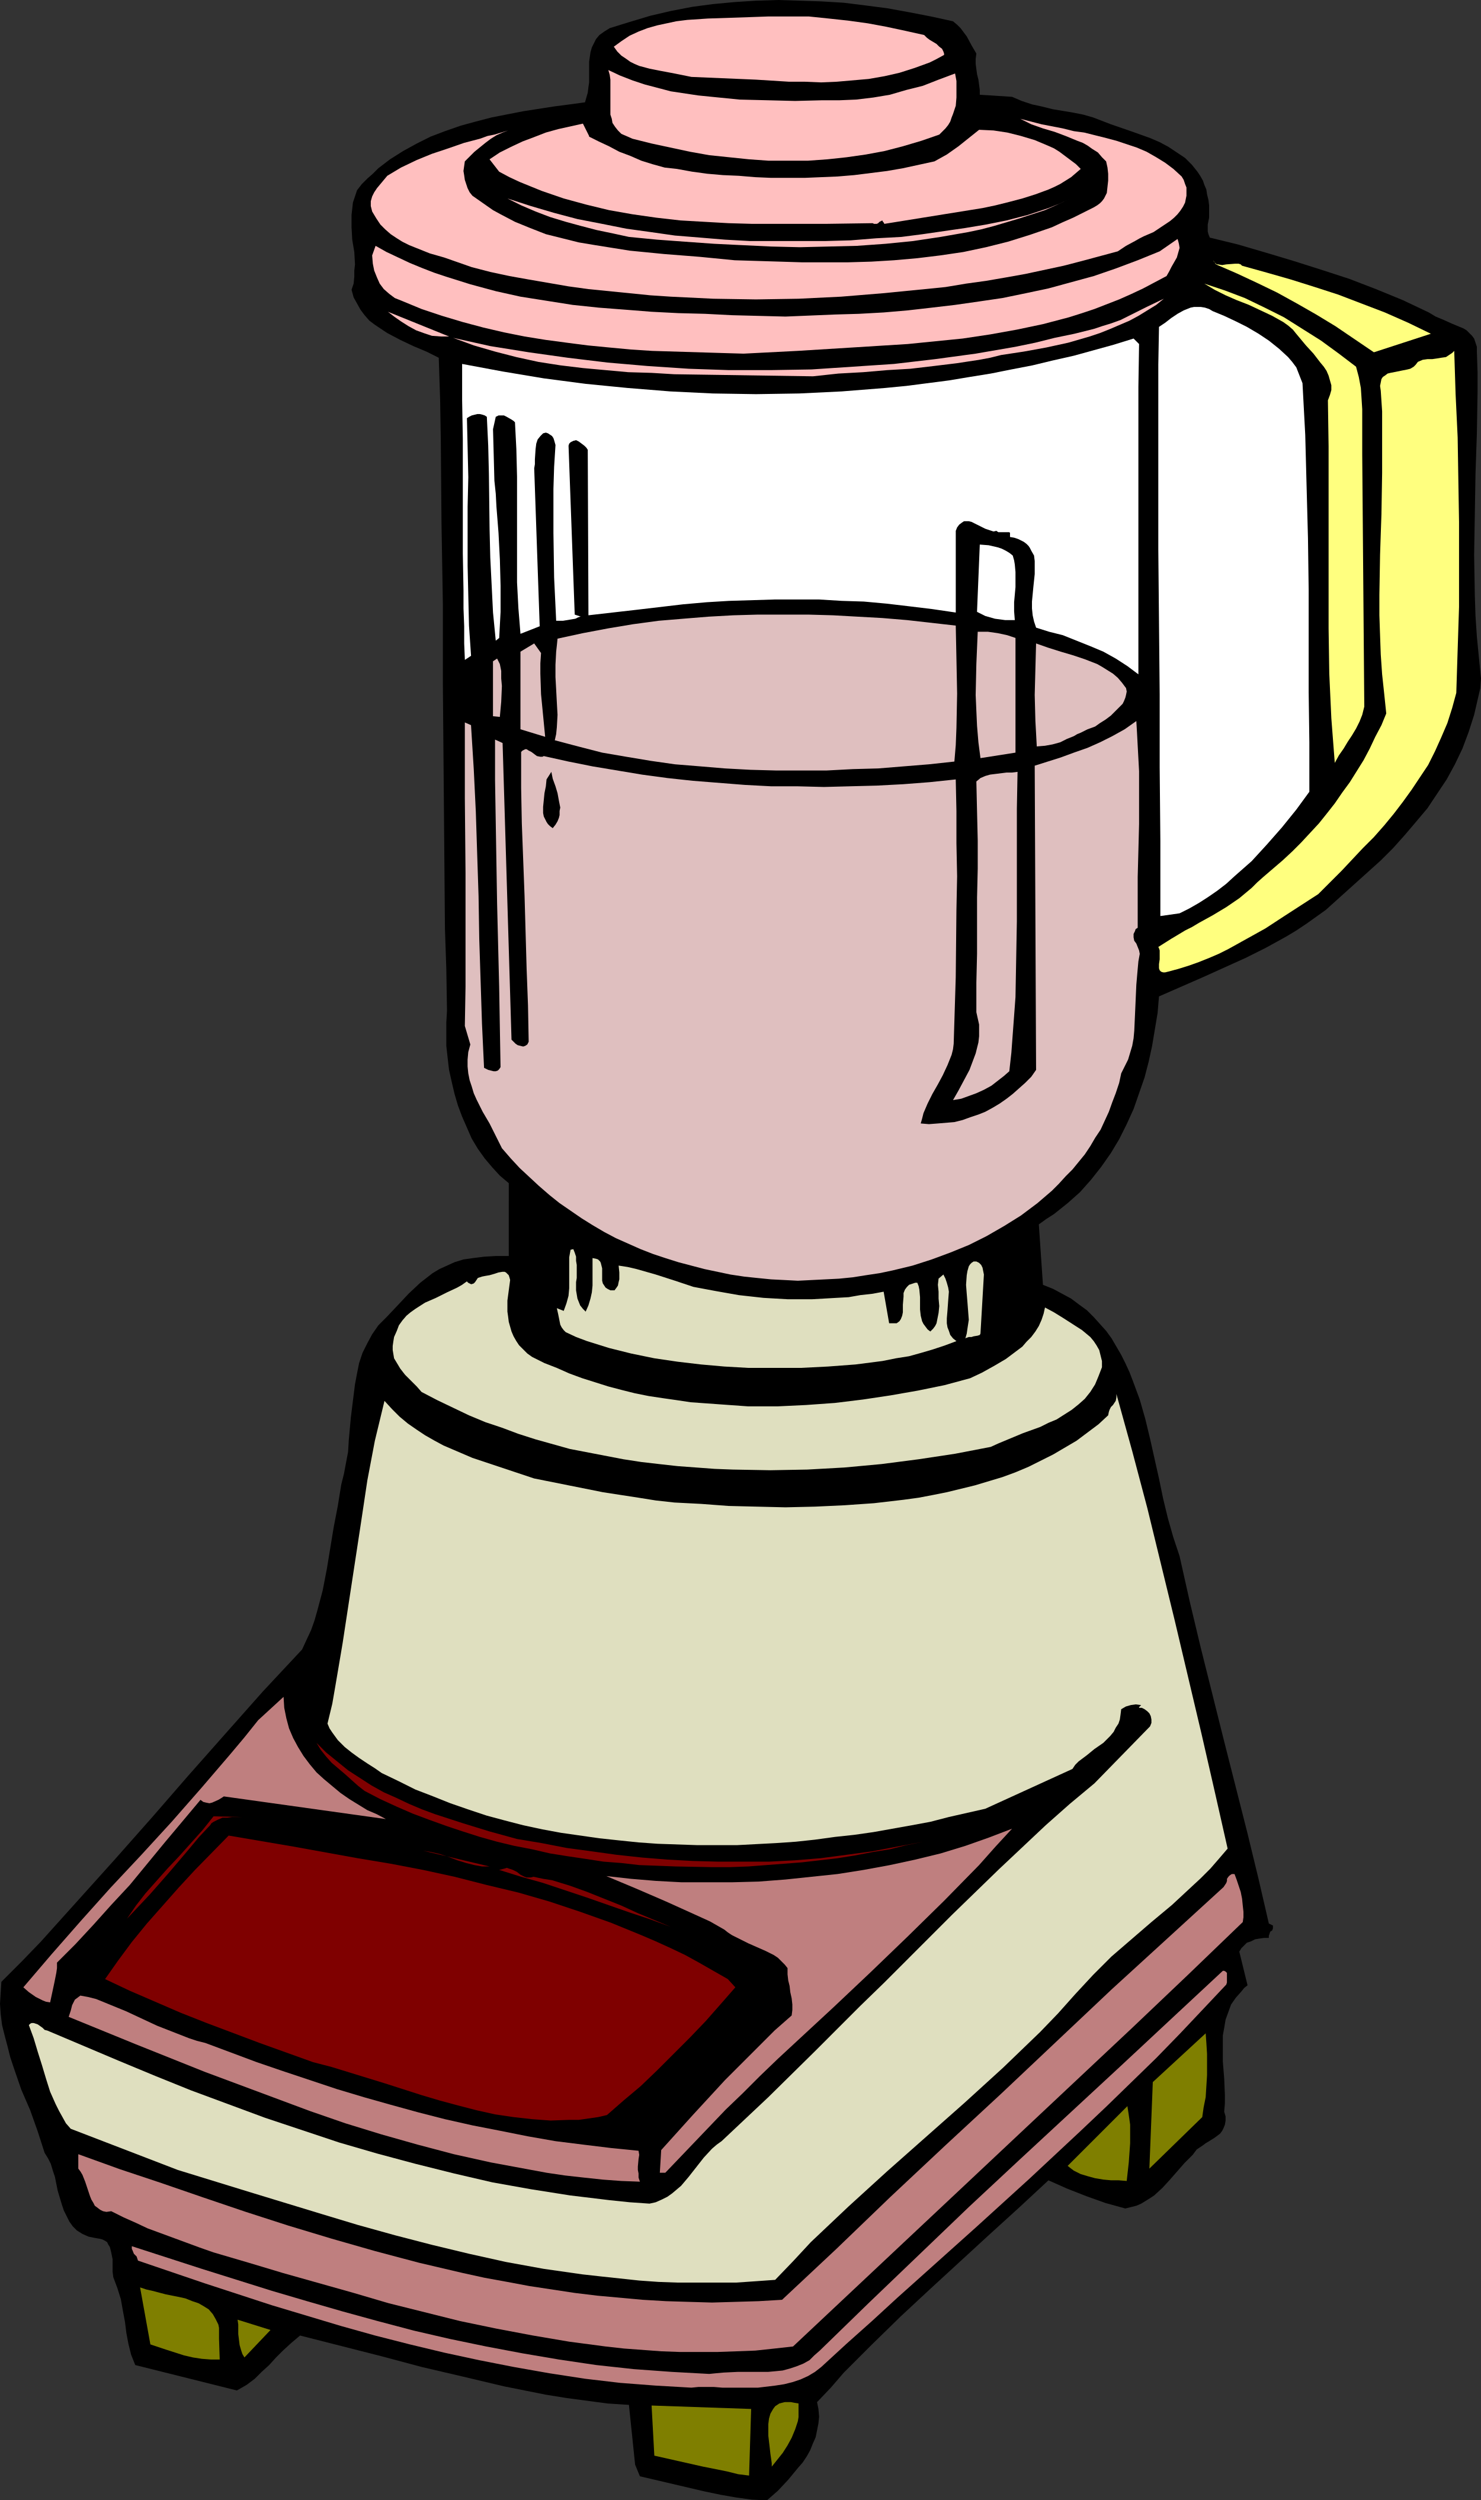
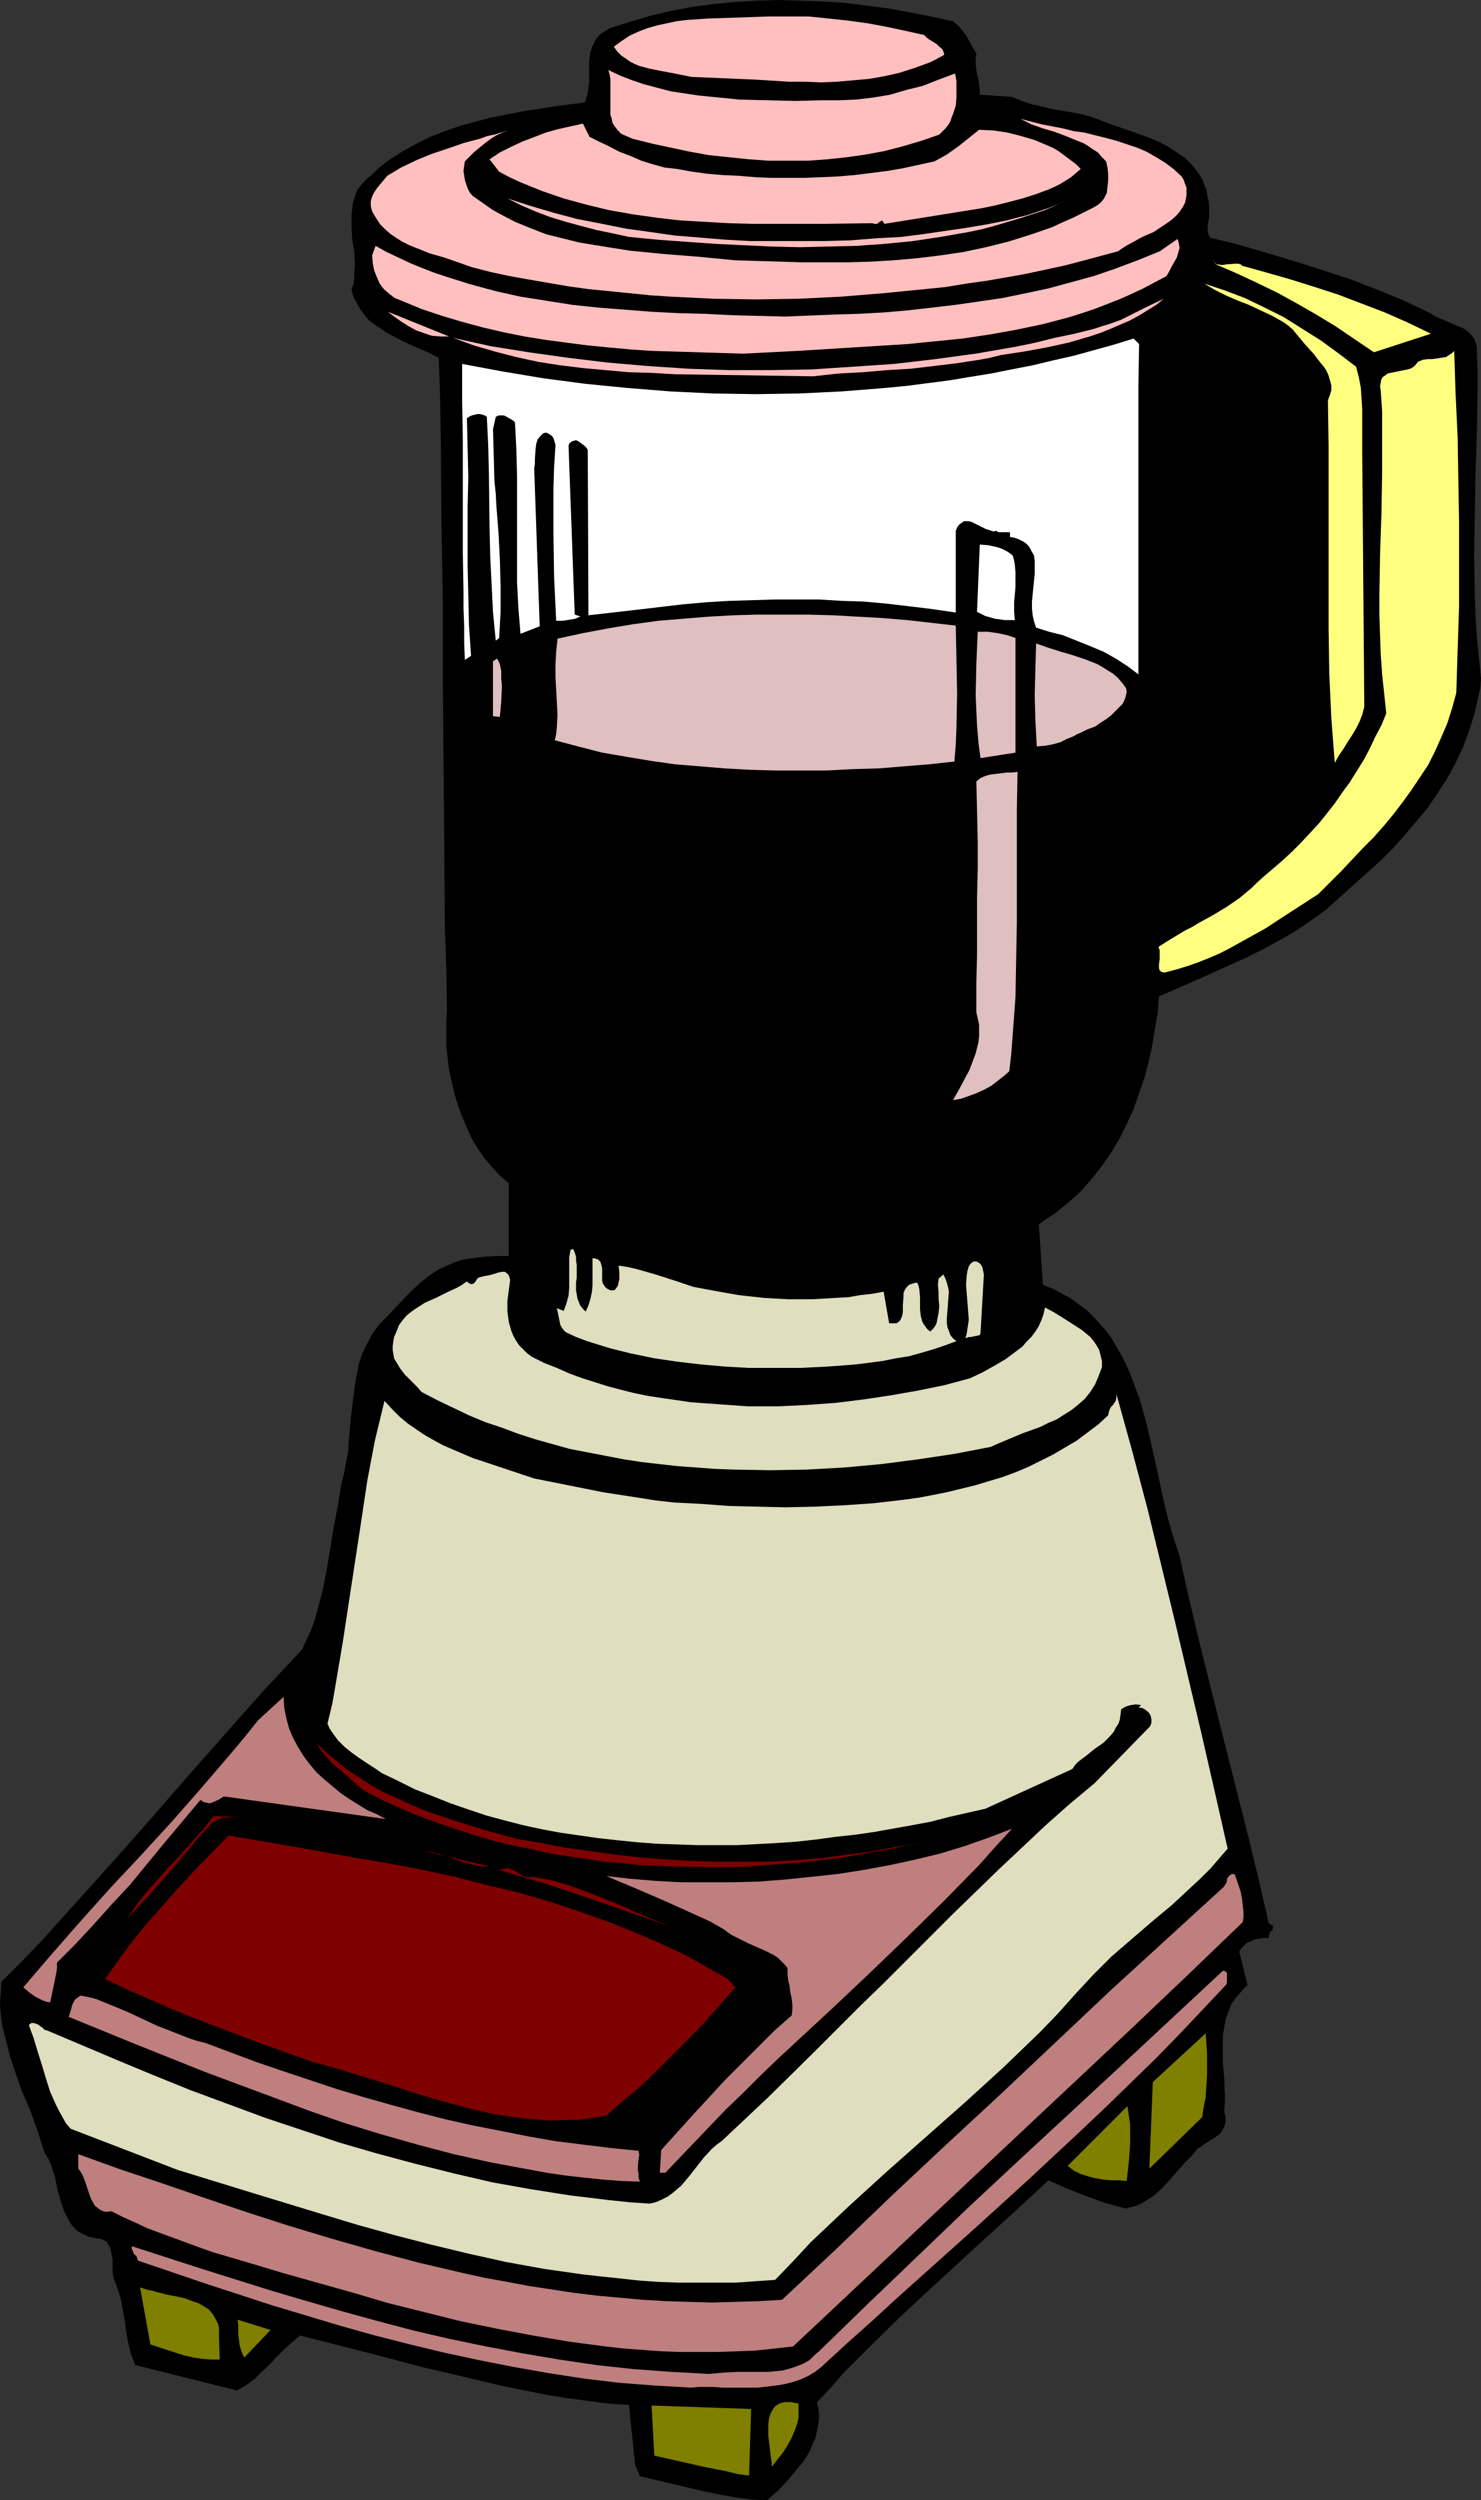
<svg xmlns="http://www.w3.org/2000/svg" xmlns:ns1="http://sodipodi.sourceforge.net/DTD/sodipodi-0.dtd" xmlns:ns2="http://www.inkscape.org/namespaces/inkscape" version="1.0" width="92.21mm" height="155.668mm" id="svg47" ns1:docname="Blender 18.wmf">
  <rect width="100%" height="100%" fill="#333333" stroke="none" />
  <ns1:namedview id="namedview47" pagecolor="#ffffff" bordercolor="#000000" borderopacity="0.25" ns2:showpageshadow="2" ns2:pageopacity="0.0" ns2:pagecheckerboard="0" ns2:deskcolor="#d1d1d1" ns2:document-units="mm" />
  <defs id="defs1">
    <pattern id="WMFhbasepattern" patternUnits="userSpaceOnUse" width="6" height="6" x="0" y="0" />
  </defs>
  <path style="fill:#000000;fill-opacity:1;fill-rule:evenodd;stroke:none" d="m 229.756,12.604 -0.162,1.293 v 1.131 l 0.323,2.424 0.323,1.293 0.323,2.424 v 1.131 l 7.594,0.485 2.262,0.97 2.424,0.808 2.262,0.485 2.585,0.646 4.847,0.808 2.424,0.485 2.262,0.646 2.1,0.808 2.1,0.808 4.686,1.616 4.524,1.616 2.262,0.97 2.1,1.131 1.939,1.293 1.939,1.293 1.616,1.616 1.293,1.616 0.646,0.97 0.646,1.131 0.323,0.97 0.485,1.131 0.162,1.131 0.323,1.293 0.162,1.293 v 1.454 1.454 l -0.323,1.616 v 1.616 l 0.162,0.646 0.323,0.808 6.624,1.616 6.624,1.939 6.463,1.939 6.624,2.101 6.463,2.101 6.301,2.424 6.301,2.585 6.14,2.909 0.808,0.485 0.808,0.485 1.939,0.808 1.777,0.808 1.939,0.808 0.808,0.323 0.808,0.485 0.646,0.646 0.646,0.646 0.485,0.646 0.323,0.97 0.323,0.97 v 1.131 l 0.162,4.848 v 4.686 l -0.162,9.695 -0.323,9.534 -0.162,9.534 -0.162,9.534 0.162,9.534 0.162,4.848 0.323,4.848 0.485,5.009 0.485,4.848 -0.162,2.262 -0.485,2.101 -0.485,2.101 -0.485,2.101 -1.293,4.04 -1.454,3.878 -1.777,3.717 -1.939,3.555 -2.262,3.393 -2.262,3.393 -2.585,3.07 -2.747,3.232 -2.747,3.07 -2.908,2.909 -3.231,2.909 -3.231,2.909 -6.463,5.817 -2.262,1.616 -2.262,1.616 -2.424,1.616 -2.424,1.454 -4.686,2.585 -4.847,2.424 -5.009,2.262 -5.009,2.262 -5.17,2.262 -5.17,2.262 -0.323,3.878 -0.646,3.878 -0.646,3.878 -0.808,3.717 -0.969,3.717 -1.293,3.717 -1.293,3.717 -1.616,3.555 -1.777,3.555 -1.939,3.232 -2.262,3.232 -2.424,3.07 -2.585,2.909 -2.908,2.585 -1.616,1.293 -1.616,1.293 -1.777,1.131 -1.777,1.293 0.969,14.22 2.424,0.97 2.1,1.131 2.1,1.131 1.939,1.454 1.777,1.293 1.616,1.616 1.454,1.616 1.454,1.616 1.293,1.778 1.131,1.939 1.131,1.939 0.969,1.939 0.969,2.101 0.808,2.101 1.616,4.363 1.293,4.525 1.131,4.686 2.1,9.372 0.969,4.686 1.131,4.686 1.293,4.525 1.454,4.363 2.424,10.827 2.585,10.827 5.493,21.976 2.747,10.827 2.747,10.827 2.585,10.665 2.424,10.503 0.323,0.162 0.323,0.162 0.323,0.162 v 0.323 0.323 l -0.162,0.485 -0.485,0.323 -0.162,0.485 -0.162,0.485 v 0.485 h -1.131 l -1.131,0.162 -0.969,0.162 -0.969,0.485 -0.969,0.323 -0.646,0.646 -0.646,0.646 -0.485,0.808 1.939,7.918 -0.808,0.646 -0.646,0.808 -1.293,1.454 -1.131,1.616 -0.646,1.778 -0.646,1.778 -0.323,1.939 -0.323,1.778 v 2.101 4.04 l 0.323,4.04 0.162,3.878 v 1.939 l -0.162,1.939 0.323,1.131 v 0.97 l -0.162,0.97 -0.323,0.808 -0.323,0.646 -0.485,0.646 -0.646,0.485 -0.646,0.485 -1.293,0.808 -0.808,0.485 -0.646,0.485 -1.454,0.97 -0.485,0.646 -0.485,0.646 -1.939,1.939 -3.393,3.878 -1.777,1.939 -1.939,1.778 -0.969,0.646 -2.1,1.293 -1.131,0.485 -1.293,0.323 -1.293,0.323 -4.686,-1.293 -4.524,-1.616 -4.524,-1.778 -4.362,-1.939 -6.786,6.302 -7.109,6.464 -13.895,12.766 -6.948,6.464 -6.786,6.625 -6.624,6.625 -3.07,3.555 -3.231,3.393 0.323,1.616 0.162,1.778 -0.162,1.616 -0.323,1.616 -0.323,1.616 -0.646,1.454 -0.646,1.616 -0.808,1.454 -0.969,1.454 -1.131,1.293 -2.262,2.747 -2.424,2.585 -2.585,2.262 -3.555,-0.162 -3.555,-0.485 -3.716,-0.646 -3.878,-0.808 -7.594,-1.778 -7.594,-1.778 -1.131,-2.747 -1.454,-14.058 -5.009,-0.323 -4.847,-0.646 -4.847,-0.646 -5.009,-0.808 -4.847,-0.97 -4.847,-0.97 -9.533,-2.262 -9.694,-2.262 -9.694,-2.585 -9.533,-2.424 -9.533,-2.424 -2.1,1.778 -1.939,1.778 -1.616,1.616 -1.616,1.778 -1.777,1.616 -1.616,1.616 -1.939,1.454 -1.131,0.646 -1.131,0.646 -23.913,-5.979 -0.969,-2.424 -0.646,-2.585 -0.485,-2.585 -0.323,-2.585 -0.485,-2.585 -0.485,-2.747 -0.808,-2.585 -0.485,-1.293 -0.485,-1.293 -0.162,-1.293 v -1.454 -1.454 l -0.323,-1.616 -0.323,-1.293 -0.323,-0.485 -0.323,-0.646 -0.485,-0.323 -0.646,-0.323 -0.646,-0.162 -0.969,-0.162 -0.808,-0.162 -0.808,-0.162 -1.454,-0.646 -1.293,-0.808 -0.969,-0.97 -0.808,-1.131 -0.646,-1.293 -0.646,-1.293 -0.485,-1.454 -0.969,-3.232 -0.323,-1.616 -0.323,-1.616 -0.485,-1.454 -0.485,-1.616 -0.646,-1.293 -0.808,-1.293 L 8.886,501.579 7.109,496.57 5.009,491.722 3.231,486.551 2.424,484.127 1.777,481.542 1.131,479.118 0.485,476.532 0.162,473.947 0,471.523 l 0.162,-2.585 0.162,-2.585 4.686,-4.686 4.524,-4.686 8.725,-9.695 8.725,-9.695 8.725,-9.857 8.563,-9.857 8.725,-9.857 8.886,-10.019 9.21,-9.857 0.969,-2.101 1.131,-2.424 0.808,-2.262 0.646,-2.262 1.293,-4.848 0.969,-5.009 1.616,-9.857 0.969,-5.009 0.808,-5.009 0.646,-2.585 0.485,-2.585 0.485,-2.585 0.162,-2.747 0.485,-5.332 0.646,-5.171 0.323,-2.585 0.485,-2.585 0.485,-2.424 0.808,-2.424 1.131,-2.262 1.131,-2.101 1.454,-2.101 0.969,-0.97 0.969,-0.97 2.747,-2.909 2.424,-2.585 2.747,-2.585 1.454,-1.131 1.454,-1.131 1.616,-0.97 1.777,-0.808 1.777,-0.808 2.1,-0.646 2.262,-0.323 2.585,-0.323 2.747,-0.162 h 1.616 1.454 V 278.421 l -2.1,-1.778 -1.777,-1.939 -1.777,-2.101 -1.616,-2.262 -1.454,-2.424 -1.131,-2.585 -1.131,-2.585 -0.969,-2.585 -0.808,-2.747 -0.646,-2.747 -0.646,-2.909 -0.323,-2.747 -0.323,-2.909 v -2.747 -2.747 l 0.162,-2.747 -0.162,-9.857 -0.323,-9.534 -0.162,-19.229 -0.323,-37.974 v -18.906 l -0.323,-19.229 -0.162,-19.229 -0.162,-9.857 -0.323,-9.857 -2.908,-1.454 -3.07,-1.293 -3.07,-1.454 -3.07,-1.616 -1.454,-0.97 -1.454,-0.97 -1.293,-0.97 -1.131,-1.293 -0.969,-1.293 -0.808,-1.454 -0.808,-1.454 -0.485,-1.778 0.485,-1.454 0.162,-1.616 V 63.667 l 0.162,-1.454 -0.162,-2.909 -0.485,-2.909 -0.162,-2.909 v -2.909 l 0.162,-1.454 0.162,-1.454 0.485,-1.454 0.485,-1.454 1.131,-1.454 1.293,-1.293 1.293,-1.131 1.293,-1.293 2.747,-2.101 3.07,-1.939 3.231,-1.778 3.231,-1.616 3.393,-1.293 3.716,-1.293 3.555,-0.97 3.716,-0.97 7.432,-1.454 7.271,-1.131 3.716,-0.485 3.555,-0.485 0.323,-1.131 0.323,-1.131 0.162,-1.293 0.162,-1.131 v -4.848 l 0.162,-1.131 0.162,-1.131 0.323,-1.131 0.485,-0.97 0.485,-0.97 0.808,-0.97 1.131,-0.808 1.293,-0.808 4.686,-1.454 4.847,-1.454 4.847,-1.131 5.009,-0.97 4.847,-0.646 5.17,-0.485 5.009,-0.323 L 183.062,0 l 5.17,0.162 5.009,0.162 5.332,0.323 5.17,0.646 5.009,0.646 5.332,0.97 5.009,0.97 5.17,1.131 0.969,0.808 0.808,0.808 1.454,1.939 1.131,2.101 z" id="path1" />
  <path style="fill:#ffbfbf;fill-opacity:1;fill-rule:evenodd;stroke:none" d="m 217.476,8.241 0.646,0.646 0.646,0.485 1.616,0.97 0.646,0.646 0.646,0.485 0.323,0.646 0.162,0.485 v 0.323 l -1.777,0.97 -1.616,0.808 -3.555,1.293 -3.555,1.131 -3.555,0.808 -3.716,0.646 -3.716,0.323 -3.716,0.323 -3.716,0.162 -3.878,-0.162 h -3.716 l -7.755,-0.485 -7.594,-0.323 -7.594,-0.323 -2.424,-0.485 -2.424,-0.485 -2.585,-0.485 -2.424,-0.485 -2.424,-0.646 -1.131,-0.485 -0.969,-0.485 -1.131,-0.808 -0.969,-0.646 -0.969,-0.97 -0.808,-1.131 1.777,-1.293 1.939,-1.293 2.1,-0.97 2.1,-0.808 2.262,-0.646 2.262,-0.485 2.262,-0.485 2.585,-0.323 4.847,-0.323 4.847,-0.162 4.847,-0.162 4.524,-0.162 h 4.847 4.686 l 4.686,0.485 4.524,0.485 4.686,0.646 4.362,0.808 4.524,0.97 z" id="path2" />
  <path style="fill:#ffbfbf;fill-opacity:1;fill-rule:evenodd;stroke:none" d="m 193.564,23.592 h 4.039 l 3.878,-0.162 4.039,-0.485 3.878,-0.646 3.878,-1.131 3.878,-0.97 3.716,-1.454 3.878,-1.454 0.323,1.778 v 1.939 1.939 l -0.162,1.939 -0.646,1.939 -0.323,0.808 -0.323,0.97 -0.485,0.808 -0.646,0.808 -0.646,0.646 -0.808,0.808 -4.201,1.454 -4.362,1.293 -4.362,1.131 -4.362,0.808 -4.524,0.646 -4.524,0.485 -4.524,0.323 h -4.686 -4.686 l -4.524,-0.323 -4.686,-0.485 -4.686,-0.485 -4.524,-0.808 -4.524,-0.97 -4.524,-0.97 -4.524,-1.131 -1.454,-0.646 -1.131,-0.485 -0.808,-0.808 -0.646,-0.808 -0.646,-0.97 -0.162,-0.97 -0.323,-0.97 V 25.855 23.592 21.168 18.745 l -0.162,-1.131 -0.323,-1.131 2.747,1.293 2.908,1.131 2.908,0.97 3.07,0.808 3.07,0.808 3.231,0.485 3.231,0.485 3.231,0.323 6.463,0.646 6.624,0.162 6.463,0.162 z" id="path3" />
  <path style="fill:#ffbfbf;fill-opacity:1;fill-rule:evenodd;stroke:none" d="m 119.564,30.702 -1.293,0.485 -1.454,0.646 -1.293,0.808 -1.293,0.97 -2.585,2.101 -2.262,2.262 -0.162,1.131 -0.162,1.131 0.162,0.97 0.162,1.131 0.323,0.97 0.323,0.97 0.485,0.97 0.646,0.808 1.616,1.131 1.616,1.131 1.616,1.131 1.777,0.97 3.393,1.778 3.555,1.454 3.716,1.454 3.878,0.97 3.878,0.97 3.878,0.646 4.039,0.646 4.039,0.646 8.24,0.808 8.24,0.646 8.24,0.808 10.664,0.323 5.17,0.162 h 5.493 5.332 l 5.493,-0.162 5.332,-0.323 5.493,-0.485 5.332,-0.646 5.493,-0.808 5.332,-1.131 5.17,-1.293 5.17,-1.616 5.17,-1.778 2.424,-1.131 2.585,-1.131 4.847,-2.424 0.808,-0.485 0.646,-0.485 0.485,-0.485 0.485,-0.646 0.323,-0.646 0.323,-0.646 0.162,-1.454 0.162,-1.454 v -1.616 l -0.162,-1.454 -0.323,-1.454 -0.969,-0.97 -0.969,-1.131 -1.293,-0.808 -1.131,-0.808 -1.131,-0.646 -1.293,-0.485 -2.747,-1.131 -2.585,-0.97 -2.747,-0.808 -2.747,-0.97 -2.585,-1.293 5.009,1.293 5.009,0.97 2.585,0.646 2.424,0.323 5.17,1.293 2.424,0.646 2.424,0.808 2.424,0.808 2.262,0.97 2.262,1.293 2.1,1.293 1.939,1.454 1.939,1.778 0.485,0.808 0.323,0.97 0.323,0.808 v 0.97 0.97 l -0.162,0.808 -0.162,0.808 -0.485,0.97 -0.646,0.97 -0.646,0.808 -0.808,0.808 -0.969,0.808 -1.939,1.293 -1.939,1.293 -2.262,0.97 -0.969,0.485 -1.131,0.646 -2.1,1.131 -1.939,1.293 -4.201,1.131 -4.201,1.131 -4.362,1.131 -4.524,0.97 -4.524,0.97 -4.524,0.808 -4.686,0.808 -4.686,0.646 -4.847,0.808 -4.847,0.485 -9.856,0.97 -9.856,0.808 -10.017,0.485 -10.017,0.162 -10.017,-0.162 -10.017,-0.485 -4.847,-0.323 -4.847,-0.485 -4.847,-0.485 -4.847,-0.485 -4.686,-0.646 -4.686,-0.808 -4.686,-0.808 -4.524,-0.808 -4.524,-0.97 -4.362,-1.131 -3.231,-1.131 -3.231,-1.131 -3.393,-0.97 -3.231,-1.293 -1.616,-0.646 -1.616,-0.808 -1.293,-0.808 -1.454,-0.97 -1.293,-1.131 -1.131,-1.131 -0.969,-1.454 -0.969,-1.616 -0.162,-0.646 -0.162,-0.646 v -1.131 l 0.323,-1.131 0.485,-0.97 0.646,-0.97 0.808,-0.97 0.808,-0.97 0.808,-0.97 1.616,-0.97 1.616,-0.97 3.716,-1.778 3.555,-1.454 3.878,-1.293 3.716,-1.293 3.716,-0.97 1.777,-0.646 1.616,-0.323 z" id="path4" />
  <path style="fill:#ffbfbf;fill-opacity:1;fill-rule:evenodd;stroke:none" d="m 138.629,32.157 2.262,1.131 2.424,1.131 2.424,1.293 2.585,0.97 2.585,1.131 2.585,0.808 2.908,0.808 2.908,0.323 3.555,0.646 3.555,0.485 3.716,0.323 3.716,0.162 3.878,0.323 3.716,0.162 h 3.878 4.039 l 3.878,-0.162 3.878,-0.162 3.878,-0.323 3.878,-0.485 3.878,-0.485 3.716,-0.646 3.716,-0.808 3.716,-0.808 1.454,-0.808 1.454,-0.808 2.747,-1.939 2.424,-1.939 2.424,-1.939 3.393,0.162 3.231,0.485 3.231,0.808 3.231,0.97 3.07,1.293 1.454,0.646 1.293,0.808 1.293,0.97 1.293,0.97 1.293,0.97 1.131,1.131 -1.131,0.97 -1.131,0.97 -1.293,0.808 -1.293,0.808 -1.293,0.646 -1.454,0.646 -3.07,1.131 -3.07,0.97 -3.07,0.808 -3.231,0.808 -3.07,0.646 -23.105,3.717 -0.162,-0.323 -0.162,-0.162 -0.162,-0.323 -0.323,0.162 -0.323,0.162 -0.323,0.323 -0.323,0.162 h -0.485 -0.162 l -0.323,-0.162 -11.149,0.162 h -11.31 -5.817 l -5.655,-0.162 -5.655,-0.323 -5.655,-0.323 -5.655,-0.646 -5.655,-0.808 -5.493,-0.97 -5.332,-1.293 -5.332,-1.454 -5.17,-1.778 -5.17,-2.101 -2.424,-1.131 -2.424,-1.293 -2.262,-2.909 2.424,-1.616 2.585,-1.293 2.747,-1.293 2.585,-0.97 2.908,-1.131 2.908,-0.808 2.908,-0.646 2.908,-0.646 1.454,2.909 z" id="path5" />
  <path style="fill:#ffbfbf;fill-opacity:1;fill-rule:evenodd;stroke:none" d="m 212.145,55.749 5.009,-0.646 10.017,-1.454 4.847,-0.808 4.847,-0.97 5.009,-1.293 2.424,-0.808 2.424,-0.808 2.424,-0.97 2.424,-1.131 -2.747,1.293 -2.908,1.293 -5.978,1.939 -5.978,1.778 -3.07,0.808 -3.07,0.646 -6.463,1.131 -6.463,0.97 -6.463,0.646 -6.786,0.485 -6.624,0.162 -6.786,0.162 -6.786,-0.162 -6.786,-0.323 -6.624,-0.323 -6.786,-0.485 -6.624,-0.485 -6.624,-0.646 -3.716,-0.808 -3.878,-0.808 -3.716,-0.97 -3.555,-0.97 -3.716,-1.131 -3.393,-1.293 -3.393,-1.454 -3.231,-1.616 5.493,1.778 5.493,1.616 5.493,1.454 5.817,1.131 5.655,1.131 5.817,0.808 5.655,0.808 5.978,0.485 5.817,0.485 5.817,0.323 h 5.978 5.817 5.978 l 5.978,-0.162 5.978,-0.485 z" id="path6" />
  <path style="fill:#ffbfbf;fill-opacity:1;fill-rule:evenodd;stroke:none" d="m 184.839,74.494 11.633,-0.485 5.655,-0.162 5.817,-0.323 5.655,-0.485 5.655,-0.646 5.493,-0.646 5.655,-0.808 5.493,-0.808 5.493,-1.131 5.332,-1.131 5.332,-1.454 5.332,-1.454 5.17,-1.778 5.17,-1.939 5.17,-2.101 4.201,-2.909 0.162,0.485 0.162,0.646 0.162,0.97 -0.323,1.131 -0.323,1.131 -1.293,2.262 -0.485,0.97 -0.646,1.131 -2.747,1.454 -2.747,1.454 -2.747,1.293 -2.908,1.293 -2.908,1.131 -2.908,1.131 -2.908,0.97 -3.07,0.97 -6.14,1.616 -6.14,1.293 -6.301,1.131 -6.463,0.97 -6.463,0.646 -6.463,0.646 -12.926,0.808 -13.087,0.808 -12.603,0.646 -5.493,-0.162 -5.332,-0.162 -5.332,-0.162 -5.332,-0.162 -5.009,-0.323 -5.17,-0.485 -5.009,-0.485 -5.009,-0.646 -4.847,-0.646 -5.009,-0.808 -4.847,-0.97 -4.847,-1.131 -4.847,-1.293 -4.847,-1.454 -4.847,-1.616 -4.686,-1.939 -1.616,-0.646 -1.293,-0.97 -1.293,-1.131 -0.969,-1.293 -0.646,-1.454 -0.646,-1.616 -0.323,-1.616 -0.162,-1.939 0.808,-2.262 2.585,1.454 2.747,1.293 2.747,1.293 2.747,1.131 2.908,1.131 2.908,0.97 5.655,1.778 5.978,1.616 5.817,1.293 6.14,0.97 6.14,0.97 6.14,0.646 6.301,0.485 6.14,0.485 6.301,0.323 6.301,0.162 6.301,0.323 z" id="path7" />
  <path style="fill:#ffbfbf;fill-opacity:1;fill-rule:evenodd;stroke:none" d="m 105.668,79.18 h -0.969 -0.969 l -2.1,-0.162 -1.939,-0.646 -1.777,-0.646 -1.777,-0.97 -1.777,-1.131 -1.616,-1.131 -1.454,-1.131 z" id="path8" />
  <path style="fill:#ffff7f;fill-opacity:1;fill-rule:evenodd;stroke:none" d="m 292.284,62.536 5.817,1.616 5.655,1.616 5.655,1.778 5.493,1.778 5.493,2.101 5.493,2.101 5.493,2.424 5.332,2.585 -13.411,4.363 -4.524,-3.07 -4.524,-3.07 -4.524,-2.747 -4.524,-2.585 -4.686,-2.585 -4.686,-2.262 -4.847,-2.262 -4.847,-2.101 -0.646,-0.97 0.162,0.323 0.323,0.323 0.323,0.323 h 0.323 l 0.969,0.162 0.969,-0.162 2.1,-0.162 h 0.808 l 0.485,0.162 z" id="path9" />
  <path style="fill:#ffbfbf;fill-opacity:1;fill-rule:evenodd;stroke:none" d="m 257.385,77.402 1.939,-0.646 2.1,-0.646 2.262,-0.808 1.939,-0.97 4.201,-2.101 4.039,-1.939 -1.777,1.454 -2.1,1.293 -2.1,1.293 -2.1,1.131 -2.262,0.97 -2.262,0.97 -2.424,0.97 -2.424,0.808 -5.009,1.454 -5.17,1.131 -5.332,0.97 -5.332,0.808 -2.585,0.646 -2.585,0.485 -5.332,0.808 -5.332,0.646 -5.493,0.646 -5.493,0.323 -5.655,0.485 -5.817,0.323 -5.978,0.646 -10.825,-0.162 -10.825,-0.162 -10.987,-0.162 -5.332,-0.323 -5.493,-0.162 -5.332,-0.485 -5.332,-0.485 -5.332,-0.646 -5.17,-0.808 -5.17,-1.131 -5.009,-1.293 -5.009,-1.454 -4.847,-1.778 8.725,1.939 9.048,1.454 9.21,1.293 9.371,1.131 9.371,0.808 9.694,0.646 9.533,0.323 h 9.694 l 9.694,-0.162 9.694,-0.646 9.694,-0.646 9.694,-1.131 9.533,-1.293 9.371,-1.616 4.686,-0.97 4.524,-1.131 4.686,-0.97 z" id="path10" />
  <path style="fill:#ffff7f;fill-opacity:1;fill-rule:evenodd;stroke:none" d="m 319.106,86.29 0.646,2.424 0.485,2.585 0.162,2.424 0.162,2.585 v 5.171 5.494 l 0.485,59.304 -0.485,1.939 -0.646,1.616 -0.808,1.616 -0.969,1.616 -0.969,1.454 -0.969,1.616 -1.131,1.616 -0.969,1.778 -0.808,-10.503 -0.485,-10.503 -0.162,-10.665 v -10.503 -10.665 -21.653 l -0.162,-10.827 0.485,-1.293 0.323,-1.131 v -1.131 l -0.323,-1.131 -0.323,-1.131 -0.485,-1.131 -0.646,-0.97 -0.808,-0.97 -1.616,-2.101 -1.777,-1.939 -1.616,-1.939 -0.808,-0.97 -0.646,-0.808 -1.131,-0.97 -1.131,-0.808 -2.585,-1.454 -2.747,-1.293 -2.747,-1.293 -2.908,-1.131 -2.585,-1.131 -2.585,-1.293 -2.424,-1.454 4.847,1.616 4.686,1.778 4.686,2.262 4.524,2.262 4.362,2.747 4.362,2.747 4.201,3.07 z" id="path11" />
  <path style="fill:#ffffff;fill-opacity:1;fill-rule:evenodd;stroke:none" d="m 266.756,79.664 1.293,1.293 -0.162,10.019 v 9.695 58.011 l -2.585,-1.939 -2.747,-1.778 -2.908,-1.616 -3.07,-1.293 -3.231,-1.293 -3.231,-1.293 -3.231,-0.808 -3.07,-0.97 -0.485,-1.454 -0.323,-1.454 -0.162,-1.616 v -1.616 l 0.323,-3.393 0.323,-3.07 v -1.616 -1.454 l -0.162,-1.293 -0.646,-1.131 -0.323,-0.646 -0.323,-0.485 -0.485,-0.485 -0.646,-0.485 -0.646,-0.323 -0.646,-0.323 -0.969,-0.323 -0.969,-0.162 v -0.323 -0.323 -0.323 l -0.162,-0.162 h -0.323 -0.646 -1.131 -0.485 l -0.485,-0.323 -0.646,0.162 -0.485,-0.162 -1.454,-0.485 -1.293,-0.646 -1.293,-0.646 -0.646,-0.323 -0.646,-0.162 h -0.646 -0.485 l -0.485,0.323 -0.646,0.485 -0.485,0.646 -0.323,0.808 v 19.229 l -5.493,-0.808 -5.332,-0.646 -5.493,-0.646 -5.332,-0.485 -5.17,-0.162 -5.332,-0.323 h -5.17 -5.332 l -5.332,0.162 -5.332,0.162 -5.332,0.323 -5.493,0.485 -5.493,0.646 -5.493,0.646 -5.655,0.646 -5.655,0.646 -0.162,-38.943 -0.323,-0.485 -0.485,-0.485 -0.646,-0.485 -0.646,-0.485 -0.646,-0.323 -0.646,0.162 -0.323,0.162 -0.323,0.162 -0.323,0.323 -0.162,0.485 1.454,39.751 1.454,0.485 v 0 h -0.162 l -0.485,0.162 -0.646,0.323 -0.969,0.162 -1.939,0.323 h -0.808 -0.808 l -0.485,-10.18 -0.162,-10.503 v -10.342 l 0.162,-5.171 0.323,-5.171 -0.323,-1.131 -0.162,-0.485 -0.323,-0.485 -0.485,-0.323 -0.485,-0.323 -0.485,-0.162 -0.646,0.162 -0.323,0.323 -0.323,0.323 -0.646,0.808 -0.323,0.97 -0.162,1.293 -0.162,2.424 v 1.131 l -0.162,0.97 1.293,37.166 -4.524,1.778 -0.485,-5.979 -0.323,-6.14 v -5.979 -6.302 -6.302 -6.302 l -0.162,-6.464 -0.323,-6.302 -0.323,-0.323 -0.485,-0.323 -1.131,-0.646 -0.646,-0.323 h -0.646 -0.646 l -0.646,0.323 -0.646,2.909 0.162,5.979 0.162,6.14 0.323,3.07 0.162,3.07 0.485,6.14 0.323,6.302 0.162,6.14 v 6.14 l -0.162,3.07 -0.162,3.07 -0.808,0.646 -0.646,-6.625 -0.323,-6.464 -0.323,-6.464 -0.162,-6.625 -0.162,-13.089 -0.162,-6.625 -0.323,-6.787 -0.485,-0.323 -0.485,-0.162 -0.646,-0.162 h -0.646 l -0.646,0.162 -0.646,0.162 -0.646,0.323 -0.485,0.323 0.162,6.948 0.162,6.948 -0.162,6.948 v 13.897 l 0.162,7.11 0.162,6.948 0.485,7.11 -1.454,0.97 -0.162,-3.878 v -4.04 l -0.162,-4.201 v -4.201 l -0.162,-8.726 v -8.888 -18.098 l -0.162,-9.049 v -8.564 l 9.533,1.778 9.694,1.616 9.856,1.293 9.856,0.97 10.017,0.808 10.017,0.485 10.179,0.162 10.179,-0.162 10.017,-0.485 10.179,-0.808 5.009,-0.485 5.009,-0.646 5.009,-0.646 4.847,-0.808 5.009,-0.808 4.847,-0.97 5.009,-0.97 4.686,-1.131 5.009,-1.131 4.686,-1.293 4.686,-1.293 z" id="path12" />
-   <path style="fill:#ffffff;fill-opacity:1;fill-rule:evenodd;stroke:none" d="m 306.503,90.168 0.646,12.119 0.323,12.281 0.323,12.119 0.162,12.119 v 12.119 11.958 l 0.162,11.796 v 11.635 l -3.07,4.201 -3.393,4.201 -3.555,4.04 -3.555,3.878 -4.039,3.555 -1.939,1.778 -2.1,1.616 -2.1,1.454 -2.262,1.454 -2.262,1.293 -2.262,1.131 -4.524,0.646 v -17.613 l -0.162,-17.452 v -17.129 l -0.323,-34.096 V 94.692 85.805 l 0.162,-8.888 1.454,-0.97 1.454,-1.131 1.454,-0.97 1.454,-0.808 1.616,-0.646 0.808,-0.162 h 0.808 0.808 l 0.969,0.162 0.969,0.323 0.808,0.485 2.747,1.131 2.747,1.293 2.585,1.293 2.747,1.616 2.424,1.616 2.424,1.939 2.1,1.939 0.969,1.131 0.969,1.293 z" id="path13" />
  <path style="fill:#ffff7f;fill-opacity:1;fill-rule:evenodd;stroke:none" d="m 342.695,163.045 -0.969,3.555 -1.131,3.555 -1.454,3.393 -1.454,3.232 -1.616,3.232 -1.939,2.909 -1.939,2.909 -2.1,2.909 -2.1,2.747 -2.262,2.747 -2.424,2.747 -2.585,2.585 -5.009,5.333 -5.493,5.494 -8.24,5.332 -4.201,2.747 -4.362,2.424 -4.362,2.424 -2.262,1.131 -2.262,0.97 -2.424,0.97 -2.262,0.808 -2.585,0.808 -2.424,0.646 -0.646,0.162 h -0.485 l -0.485,-0.162 -0.162,-0.162 -0.162,-0.162 -0.162,-0.485 v -0.97 l 0.162,-1.131 v -1.131 -0.97 l -0.162,-0.485 -0.162,-0.323 3.07,-1.939 3.231,-1.939 1.616,-0.808 1.616,-0.97 3.231,-1.778 3.231,-1.939 3.07,-2.101 2.908,-2.424 1.293,-1.293 1.454,-1.293 2.262,-1.939 2.262,-1.939 2.262,-2.101 2.1,-2.101 2.1,-2.262 2.1,-2.262 1.939,-2.424 1.777,-2.262 1.777,-2.585 1.777,-2.424 1.616,-2.585 1.616,-2.585 1.454,-2.747 1.293,-2.747 1.454,-2.747 1.131,-2.747 -0.485,-4.686 -0.485,-4.525 -0.323,-4.686 -0.162,-4.525 -0.162,-4.686 v -4.848 l 0.162,-9.372 0.162,-4.848 0.162,-4.686 0.162,-9.695 v -9.695 -4.848 l -0.323,-4.848 -0.162,-1.131 0.162,-0.808 0.162,-0.808 0.323,-0.485 0.485,-0.323 0.646,-0.485 0.646,-0.162 0.808,-0.162 0.808,-0.162 0.808,-0.162 1.616,-0.323 0.646,-0.162 0.808,-0.485 0.485,-0.485 0.485,-0.646 1.131,-0.485 1.131,-0.162 h 1.131 l 1.131,-0.162 0.969,-0.162 1.131,-0.162 0.969,-0.646 0.485,-0.323 0.485,-0.485 0.323,10.18 0.485,10.18 0.162,10.019 0.162,9.857 v 10.019 10.019 l -0.323,10.019 z" id="path14" />
  <path style="fill:#ffffff;fill-opacity:1;fill-rule:evenodd;stroke:none" d="m 238.319,130.727 0.323,1.131 0.162,0.97 0.162,1.778 v 1.778 1.778 l -0.162,1.778 -0.162,1.778 v 2.101 l 0.162,2.101 h -2.262 l -2.424,-0.323 -1.131,-0.323 -1.131,-0.323 -0.969,-0.485 -0.969,-0.485 v -0.162 l 0.646,-15.674 2.1,0.162 2.1,0.485 0.969,0.323 0.969,0.485 0.808,0.485 z" id="path15" />
  <path style="fill:#dfbfbf;fill-opacity:1;fill-rule:evenodd;stroke:none" d="m 224.909,147.21 0.162,7.918 0.162,8.08 -0.162,8.08 -0.162,4.04 -0.323,3.878 -5.978,0.646 -5.978,0.485 -5.978,0.485 -5.978,0.162 -6.14,0.323 h -5.978 -5.978 l -5.978,-0.162 -5.978,-0.323 -5.817,-0.485 -5.978,-0.485 -5.655,-0.808 -5.817,-0.97 -5.655,-0.97 -5.655,-1.454 -5.493,-1.454 0.323,-1.454 0.162,-1.616 0.162,-2.909 -0.162,-2.909 -0.162,-3.07 -0.162,-2.909 v -2.909 l 0.162,-3.07 0.162,-1.454 0.162,-1.616 5.978,-1.293 5.978,-1.131 5.817,-0.97 5.978,-0.808 5.817,-0.485 5.978,-0.485 5.817,-0.323 5.817,-0.162 h 5.978 5.817 l 5.817,0.162 5.817,0.323 5.817,0.323 5.817,0.485 z" id="path16" />
-   <path style="fill:#dfbfbf;fill-opacity:1;fill-rule:evenodd;stroke:none" d="m 127.319,153.673 -0.162,2.424 v 2.424 l 0.162,4.848 0.485,5.009 0.485,5.009 -5.817,-1.778 v -18.26 l 3.231,-1.939 z" id="path17" />
  <path style="fill:#dfbfbf;fill-opacity:1;fill-rule:evenodd;stroke:none" d="m 117.625,168.701 -1.616,-0.162 v -12.927 l 0.969,-0.646 0.646,1.293 0.323,1.616 v 1.778 l 0.162,1.778 -0.162,3.717 -0.162,1.778 z" id="path18" />
  <path style="fill:#dfbfbf;fill-opacity:1;fill-rule:evenodd;stroke:none" d="m 238.966,150.118 v 26.986 l -8.24,1.293 -0.485,-3.717 -0.323,-3.878 -0.162,-3.555 -0.162,-3.717 0.162,-7.272 0.323,-7.595 h 2.424 l 2.262,0.323 2.262,0.485 0.969,0.323 z" id="path19" />
  <path style="fill:#dfbfbf;fill-opacity:1;fill-rule:evenodd;stroke:none" d="m 264.979,161.914 0.162,0.808 -0.162,0.808 -0.162,0.646 -0.323,0.808 -0.323,0.646 -0.485,0.485 -1.131,1.131 -1.131,1.131 -1.293,0.97 -1.293,0.808 -1.131,0.808 -1.777,0.646 -1.616,0.808 -0.808,0.323 -0.808,0.485 -1.616,0.646 -1.616,0.808 -1.777,0.485 -1.777,0.323 -1.939,0.162 -0.162,-3.07 -0.162,-2.909 -0.162,-6.14 0.162,-6.14 0.162,-5.979 2.747,0.97 3.07,0.97 2.747,0.808 2.908,0.97 2.908,1.131 1.131,0.646 1.293,0.808 1.293,0.808 1.131,0.97 0.969,1.131 z" id="path20" />
-   <path style="fill:#dfbfbf;fill-opacity:1;fill-rule:evenodd;stroke:none" d="m 110.839,170.64 0.646,10.342 0.485,10.019 0.323,10.019 0.323,9.857 0.162,10.019 0.162,5.009 0.162,5.009 0.323,10.019 0.485,10.342 0.969,0.485 1.293,0.323 h 0.485 l 0.485,-0.162 0.323,-0.323 0.323,-0.485 -0.162,-9.372 -0.162,-9.534 -0.485,-19.553 -0.323,-19.391 -0.162,-9.695 v -9.534 l 1.777,0.808 2.1,69.807 0.485,0.485 0.485,0.485 0.485,0.323 0.646,0.162 0.646,0.162 0.485,-0.162 0.485,-0.323 0.323,-0.646 -0.162,-8.564 -0.323,-8.564 -0.485,-17.129 -0.646,-17.129 -0.162,-8.403 v -8.403 l 0.323,-0.323 0.323,-0.162 0.323,-0.162 h 0.323 l 0.485,0.323 0.646,0.323 0.646,0.485 0.646,0.485 0.808,0.162 h 0.485 l 0.323,-0.162 5.817,1.293 5.655,1.131 5.817,0.97 5.817,0.97 5.978,0.808 5.978,0.646 6.14,0.485 6.14,0.485 6.14,0.323 h 6.14 l 6.301,0.162 6.14,-0.162 6.301,-0.162 6.14,-0.323 6.301,-0.485 6.14,-0.646 0.162,7.433 v 7.595 l 0.162,7.756 -0.162,7.918 -0.162,15.836 -0.485,15.674 -0.162,1.293 -0.323,1.293 -0.969,2.424 -1.131,2.424 -1.131,2.101 -1.293,2.262 -1.131,2.262 -0.969,2.262 -0.323,1.293 -0.323,1.131 1.939,0.162 2.1,-0.162 1.939,-0.162 1.939,-0.162 1.939,-0.485 1.777,-0.646 1.939,-0.646 1.616,-0.646 1.777,-0.97 1.616,-0.97 1.616,-1.131 1.454,-1.131 1.454,-1.293 1.454,-1.293 1.454,-1.454 1.131,-1.616 -0.323,-71.585 3.07,-0.97 3.07,-0.97 3.07,-1.131 3.231,-1.131 2.908,-1.293 2.908,-1.454 2.908,-1.616 2.747,-1.939 0.162,2.747 0.162,3.07 0.323,5.979 v 6.14 6.302 l -0.162,6.302 -0.162,6.14 v 5.979 5.979 l -0.485,0.323 -0.162,0.485 -0.323,0.646 v 0.808 l 0.162,0.808 0.485,0.646 0.323,0.808 0.323,0.808 0.162,0.808 -0.323,1.778 -0.162,1.778 -0.323,3.717 -0.323,7.272 -0.162,3.555 -0.162,1.778 -0.323,1.778 -0.485,1.616 -0.485,1.616 -0.808,1.616 -0.808,1.616 -0.485,2.262 -0.808,2.424 -0.808,2.101 -0.808,2.262 -0.969,2.101 -0.969,2.101 -1.293,1.939 -1.131,1.939 -1.293,1.939 -1.454,1.778 -1.454,1.778 -1.616,1.616 -1.616,1.778 -1.616,1.616 -3.393,2.909 -3.878,2.909 -3.878,2.424 -4.201,2.424 -4.201,2.101 -4.362,1.778 -4.362,1.616 -4.524,1.454 -4.686,1.131 -3.07,0.646 -3.231,0.485 -3.07,0.485 -3.231,0.323 -3.231,0.162 -3.231,0.162 -3.231,0.162 -3.07,-0.162 -3.231,-0.162 -3.231,-0.323 -3.07,-0.323 -3.231,-0.485 -3.07,-0.646 -3.07,-0.646 -3.07,-0.808 -3.07,-0.808 -3.07,-0.97 -2.908,-0.97 -2.908,-1.131 -2.908,-1.293 -2.908,-1.293 -2.747,-1.454 -2.747,-1.616 -2.585,-1.616 -2.585,-1.778 -2.585,-1.778 -2.424,-1.939 -2.424,-2.101 -2.262,-2.101 -2.262,-2.101 -2.1,-2.262 -2.1,-2.424 -1.454,-2.909 -1.454,-2.909 -1.616,-2.747 -1.454,-2.909 -0.646,-1.454 -0.485,-1.616 -0.485,-1.454 -0.323,-1.616 -0.162,-1.616 v -1.616 l 0.162,-1.778 0.485,-1.778 -1.293,-4.363 v 0 l 0.162,-9.211 v -9.049 -17.775 l -0.162,-17.613 v -17.775 z" id="path21" />
  <path style="fill:#000000;fill-opacity:1;fill-rule:evenodd;stroke:none" d="m 130.066,194.879 -0.646,-0.485 -0.485,-0.485 -0.323,-0.485 -0.323,-0.646 -0.323,-0.646 -0.162,-0.808 v -1.454 l 0.162,-1.616 0.162,-1.616 0.323,-1.616 0.162,-1.616 1.131,-1.778 0.323,1.616 0.646,1.778 0.485,1.616 0.323,1.778 0.323,1.616 -0.162,0.808 v 0.97 l -0.162,0.646 -0.323,0.808 -0.485,0.808 z" id="path22" />
  <path style="fill:#dfbfbf;fill-opacity:1;fill-rule:evenodd;stroke:none" d="m 239.45,181.628 -0.162,8.726 v 17.775 8.726 l -0.162,8.888 -0.162,8.888 -0.646,8.726 -0.323,4.363 -0.485,4.363 -1.293,1.131 -1.454,1.131 -1.454,1.131 -1.777,0.97 -1.777,0.808 -1.777,0.646 -1.777,0.646 -1.939,0.323 1.293,-2.262 1.293,-2.424 1.293,-2.424 0.969,-2.585 0.485,-1.293 0.323,-1.293 0.323,-1.293 0.162,-1.454 v -1.293 -1.454 l -0.323,-1.454 -0.323,-1.454 v -6.948 l 0.162,-6.787 v -13.25 l 0.162,-6.787 v -6.625 l -0.162,-6.787 -0.162,-7.11 0.969,-0.808 1.131,-0.485 1.131,-0.323 1.293,-0.162 2.585,-0.323 h 1.293 z" id="path23" />
  <path style="fill:#dfdfbf;fill-opacity:1;fill-rule:evenodd;stroke:none" d="m 134.913,293.934 0.323,0.808 0.323,0.97 v 0.97 l 0.162,0.97 v 2.101 0.97 l -0.162,0.97 v 1.939 l 0.162,0.97 0.162,0.97 0.323,0.808 0.323,0.808 0.646,0.808 0.646,0.646 0.646,-1.454 0.485,-1.616 0.323,-1.454 0.162,-1.616 v -3.232 -3.232 l 0.808,0.162 0.485,0.162 0.485,0.485 0.162,0.323 0.162,0.646 0.162,0.646 v 1.454 1.454 l 0.162,0.646 0.323,0.485 0.323,0.485 0.485,0.323 0.646,0.323 h 0.969 l 0.485,-0.646 0.323,-0.485 0.162,-0.808 0.162,-0.646 v -1.616 l -0.162,-1.616 2.1,0.323 2.1,0.485 2.262,0.646 2.262,0.646 4.524,1.454 4.362,1.454 5.17,0.97 5.493,0.97 5.817,0.646 5.655,0.323 h 5.817 l 5.655,-0.323 2.908,-0.162 2.747,-0.485 2.908,-0.323 2.585,-0.485 1.293,7.433 h 0.485 0.969 0.323 l 0.646,-0.485 0.323,-0.485 0.323,-0.808 0.162,-0.808 v -1.778 l 0.162,-1.939 v -0.808 l 0.323,-0.808 0.485,-0.646 0.485,-0.485 0.969,-0.323 0.485,-0.162 h 0.485 l 0.323,0.808 0.162,0.808 0.162,1.778 v 1.454 1.454 l 0.162,1.454 0.323,1.293 0.323,0.646 0.485,0.646 0.485,0.646 0.646,0.485 0.646,-0.646 0.485,-0.646 0.323,-0.646 0.162,-0.808 0.323,-1.616 0.162,-1.616 -0.162,-1.778 v -1.616 l -0.162,-1.616 0.162,-1.454 1.131,-0.97 0.485,0.97 0.323,0.97 0.323,1.131 0.162,0.97 -0.162,2.101 -0.162,2.262 -0.162,1.939 v 1.131 l 0.162,0.97 0.323,0.808 0.323,0.97 0.646,0.808 0.808,0.646 -2.585,0.97 -2.908,0.97 -2.747,0.808 -2.908,0.808 -3.07,0.485 -3.231,0.646 -6.301,0.808 -6.463,0.485 -6.463,0.323 h -6.301 -3.07 -2.908 l -5.655,-0.323 -5.493,-0.485 -5.493,-0.646 -5.493,-0.808 -5.493,-1.131 -5.17,-1.293 -2.585,-0.808 -2.585,-0.808 -2.585,-0.97 -2.424,-1.131 -0.485,-0.485 -0.485,-0.646 -0.323,-0.646 -0.162,-0.808 -0.162,-0.808 -0.162,-0.808 -0.323,-1.454 1.616,0.646 0.646,-1.778 0.485,-1.778 0.162,-1.778 v -1.939 -1.778 -1.778 -1.778 l 0.323,-1.778 z" id="path24" />
  <path style="fill:#dfdfbf;fill-opacity:1;fill-rule:evenodd;stroke:none" d="m 120.048,301.206 -0.323,2.424 -0.323,2.424 v 2.585 l 0.162,1.131 0.162,1.293 0.323,1.131 0.323,1.131 0.485,1.131 0.646,1.131 0.646,0.97 0.969,0.97 0.969,0.97 1.131,0.808 2.908,1.454 2.908,1.131 2.908,1.293 3.07,1.131 3.07,0.97 3.07,0.97 3.07,0.808 3.231,0.808 3.231,0.646 3.231,0.485 3.393,0.485 3.231,0.485 6.786,0.485 6.786,0.485 h 6.786 l 6.786,-0.323 6.786,-0.485 6.624,-0.808 6.463,-0.97 6.463,-1.131 6.301,-1.293 5.978,-1.616 2.747,-1.293 2.908,-1.616 2.747,-1.616 2.585,-1.939 1.293,-0.97 0.969,-1.131 1.131,-1.131 0.969,-1.293 0.808,-1.293 0.646,-1.454 0.485,-1.454 0.323,-1.454 2.1,1.131 2.1,1.293 2.262,1.454 2.262,1.454 0.969,0.808 0.969,0.808 0.808,0.97 0.646,0.97 0.646,1.131 0.323,1.293 0.323,1.293 v 1.454 l -0.808,2.101 -0.808,1.939 -1.131,1.778 -1.293,1.616 -1.454,1.293 -1.616,1.293 -1.777,1.131 -1.777,1.131 -1.939,0.808 -1.939,0.97 -4.039,1.454 -3.878,1.616 -1.939,0.808 -1.777,0.808 -8.402,1.616 -8.563,1.293 -8.725,1.131 -8.725,0.808 -8.725,0.485 -8.725,0.162 -8.886,-0.162 -4.201,-0.162 -4.362,-0.323 -4.362,-0.323 -4.362,-0.485 -4.201,-0.485 -4.201,-0.646 -4.201,-0.808 -4.201,-0.808 -4.201,-0.808 -4.039,-1.131 -4.039,-1.131 -4.039,-1.293 -3.878,-1.454 -3.878,-1.293 -3.878,-1.616 -3.716,-1.778 -3.716,-1.778 -3.716,-1.939 -1.131,-1.293 -1.293,-1.293 -1.454,-1.454 -1.131,-1.454 -0.485,-0.808 -0.485,-0.808 -0.485,-0.808 -0.162,-0.97 -0.162,-0.97 v -0.97 l 0.162,-1.131 0.162,-0.97 0.646,-1.454 0.485,-1.293 0.808,-1.131 0.969,-1.131 0.969,-0.808 1.131,-0.808 2.262,-1.454 2.585,-1.131 2.585,-1.293 2.424,-1.131 1.131,-0.646 1.131,-0.808 0.323,0.323 0.323,0.162 0.323,0.162 h 0.162 l 0.485,-0.162 0.323,-0.323 0.323,-0.485 0.323,-0.485 0.485,-0.162 0.485,-0.162 0.808,-0.162 0.969,-0.162 1.131,-0.323 0.969,-0.323 0.969,-0.162 h 0.485 l 0.323,0.162 0.323,0.323 0.323,0.323 0.162,0.485 z" id="path25" />
  <path style="fill:#dfdfbf;fill-opacity:1;fill-rule:evenodd;stroke:none" d="m 231.533,299.913 -0.808,13.897 -0.162,0.323 -0.485,0.162 -0.969,0.162 -0.485,0.162 h -0.646 l -0.485,0.162 -0.323,0.162 0.323,-1.131 0.162,-1.131 0.323,-2.101 -0.162,-2.101 -0.162,-2.101 -0.162,-1.939 -0.162,-2.101 0.162,-2.262 0.162,-0.97 0.323,-1.131 0.323,-0.485 0.323,-0.323 0.485,-0.323 h 0.646 l 0.646,0.323 0.485,0.485 0.323,0.646 0.162,0.808 z" id="path26" />
  <path style="fill:#dfdfbf;fill-opacity:1;fill-rule:evenodd;stroke:none" d="m 125.703,347.906 4.039,0.808 4.039,0.808 8.079,1.616 8.402,1.293 4.039,0.646 4.362,0.485 6.301,0.323 6.463,0.485 6.624,0.162 6.786,0.162 6.948,-0.162 6.948,-0.323 6.948,-0.485 6.948,-0.808 3.555,-0.485 3.393,-0.646 3.231,-0.646 6.624,-1.616 3.231,-0.97 3.231,-0.97 3.07,-1.131 3.07,-1.293 2.908,-1.454 2.908,-1.454 2.747,-1.616 2.747,-1.616 2.585,-1.939 2.585,-1.939 2.262,-2.101 0.162,-0.808 0.162,-0.485 0.323,-0.646 0.485,-0.485 0.323,-0.485 0.323,-0.485 0.162,-0.808 v -0.808 l 3.716,13.412 3.555,13.412 3.231,13.25 3.231,13.25 6.301,26.663 3.07,13.412 3.07,13.574 -1.939,2.262 -2.1,2.424 -2.262,2.262 -2.262,2.101 -4.524,4.201 -4.847,4.04 -4.686,4.04 -4.686,4.04 -4.362,4.363 -2.1,2.262 -2.1,2.262 -4.039,4.525 -4.201,4.363 -4.362,4.201 -4.362,4.201 -9.048,8.241 -18.258,16.159 -9.048,8.241 -8.886,8.403 -4.201,4.525 -4.201,4.363 -4.524,0.323 -4.686,0.323 h -4.524 -4.524 -4.686 l -4.524,-0.162 -4.524,-0.323 -4.524,-0.485 -4.524,-0.485 -4.362,-0.485 -9.048,-1.293 -8.886,-1.616 -8.725,-1.939 -8.725,-2.101 -8.725,-2.262 -8.725,-2.424 -8.563,-2.585 -16.965,-5.171 -16.804,-5.171 -25.205,-9.695 -1.131,-1.293 -0.808,-1.454 -0.808,-1.454 -0.808,-1.616 -1.293,-2.909 -0.969,-3.07 -0.969,-3.232 -0.969,-3.07 -0.969,-3.232 -1.131,-3.07 0.323,-0.323 0.323,-0.162 h 0.485 l 0.485,0.162 0.485,0.162 1.131,0.808 0.485,0.485 0.646,0.162 8.402,3.555 8.402,3.555 8.563,3.555 8.402,3.393 8.725,3.232 8.725,3.232 8.725,2.909 8.725,2.909 8.886,2.585 9.048,2.424 9.048,2.262 9.048,2.101 9.048,1.616 9.21,1.454 9.371,1.131 4.686,0.485 4.686,0.323 1.454,-0.323 1.454,-0.646 1.293,-0.646 1.131,-0.808 2.1,-1.778 1.777,-2.101 1.777,-2.262 1.777,-2.262 1.939,-2.101 1.131,-0.97 1.131,-0.808 5.493,-5.171 5.493,-5.171 10.825,-10.665 10.825,-10.827 5.493,-5.333 5.332,-5.333 10.825,-10.827 10.987,-10.665 5.493,-5.171 5.493,-5.171 5.655,-5.009 5.817,-4.848 13.087,-13.412 0.323,-0.808 v -0.808 l -0.162,-0.808 -0.323,-0.646 -0.485,-0.485 -0.646,-0.485 -0.646,-0.323 h -0.646 v -0.162 l 0.162,-0.162 0.323,-0.323 -1.293,-0.162 -1.131,0.162 -1.131,0.323 -1.131,0.646 -0.162,1.293 -0.162,1.131 -0.323,0.97 -0.646,0.97 -0.485,0.97 -0.808,0.97 -1.616,1.616 -2.1,1.454 -1.777,1.454 -1.939,1.454 -0.808,0.808 -0.646,0.97 -20.52,9.372 -8.563,1.939 -4.362,1.131 -4.362,0.808 -4.524,0.808 -4.524,0.808 -4.524,0.646 -4.524,0.485 -4.686,0.646 -4.524,0.485 -4.686,0.323 -9.21,0.485 h -4.686 -4.524 l -4.686,-0.162 -4.686,-0.162 -4.524,-0.323 -4.686,-0.485 -4.524,-0.485 -4.524,-0.646 -4.524,-0.646 -4.362,-0.808 -4.524,-0.97 -4.362,-1.131 -4.201,-1.131 -4.362,-1.454 -4.201,-1.454 -4.039,-1.616 -4.201,-1.616 -3.878,-1.939 -4.039,-1.939 -1.616,-1.131 -1.777,-1.131 -1.939,-1.293 -1.777,-1.293 -1.616,-1.293 -1.616,-1.616 -1.293,-1.778 -0.646,-0.97 -0.485,-1.131 1.131,-4.686 0.808,-4.686 1.616,-9.534 1.454,-9.534 1.454,-9.534 1.454,-9.534 1.454,-9.695 1.777,-9.372 1.131,-4.686 1.131,-4.686 1.777,1.939 1.777,1.778 1.939,1.616 2.1,1.454 1.939,1.293 2.262,1.293 2.1,1.131 2.262,0.97 4.524,1.939 4.847,1.616 4.847,1.616 z" id="path27" />
  <path style="fill:#dfdfbf;fill-opacity:1;fill-rule:evenodd;stroke:none" d="m 161.734,325.445 7.755,0.646 z" id="path28" />
-   <path style="fill:#dfdfbf;fill-opacity:1;fill-rule:evenodd;stroke:none" d="m 173.69,326.252 5.655,0.323 z" id="path29" />
  <path style="fill:#bf7f7f;fill-opacity:1;fill-rule:evenodd;stroke:none" d="m 90.804,428.055 -38.131,-5.333 -0.485,0.323 -0.808,0.485 -1.454,0.646 -0.646,0.162 -0.808,-0.162 -0.646,-0.162 -0.646,-0.485 -8.402,10.019 -8.24,10.019 -4.362,4.686 -4.201,4.686 -4.201,4.525 -4.362,4.363 v 1.293 l -0.162,1.131 -0.485,2.424 -0.485,2.262 -0.485,2.262 -0.969,-0.162 -0.808,-0.323 -1.616,-0.808 -1.616,-1.131 -1.293,-1.131 6.624,-7.756 6.948,-7.918 6.948,-7.756 7.271,-7.756 7.109,-7.756 6.948,-7.918 6.786,-7.918 3.393,-4.04 3.231,-4.04 5.978,-5.494 v 0 l 0.162,2.585 0.485,2.424 0.646,2.424 0.969,2.262 1.131,2.101 1.293,2.101 1.454,1.939 1.616,1.939 1.777,1.616 1.939,1.616 1.939,1.616 2.1,1.454 2.1,1.293 2.1,1.293 2.262,0.97 z" id="path30" />
  <path style="fill:#7f0000;fill-opacity:1;fill-rule:evenodd;stroke:none" d="m 121.664,432.741 5.817,0.97 5.817,1.131 5.978,0.808 5.817,0.808 5.978,0.646 5.978,0.485 5.978,0.323 5.978,0.162 h 5.978 5.978 l 6.14,-0.323 5.978,-0.485 6.14,-0.808 5.978,-0.808 5.978,-1.131 6.14,-1.131 -4.039,0.808 -3.878,0.97 -4.039,0.646 -4.201,0.808 -4.039,0.646 -8.402,0.97 -8.402,0.646 -4.201,0.323 -4.362,0.162 h -4.201 l -8.563,-0.162 -4.201,-0.162 -4.362,-0.162 -4.201,-0.485 -4.201,-0.323 -4.201,-0.646 -4.362,-0.646 -4.039,-0.646 -4.201,-0.97 -4.201,-0.808 -4.039,-0.97 -4.039,-1.131 -4.039,-1.293 -3.878,-1.293 -4.039,-1.454 -3.878,-1.454 -3.716,-1.616 -3.878,-1.778 -3.716,-1.939 -1.454,-1.131 -1.454,-1.293 -1.616,-1.454 -3.231,-2.747 -1.293,-1.454 -1.293,-1.616 -0.969,-1.616 2.262,2.262 2.585,2.101 2.585,2.101 2.747,1.778 2.747,1.778 2.908,1.616 2.908,1.293 3.07,1.454 3.07,1.293 3.07,1.131 6.463,2.101 6.301,1.939 z" id="path31" />
  <path style="fill:#7f0000;fill-opacity:1;fill-rule:evenodd;stroke:none" d="m 57.035,427.57 h -2.424 l -1.131,0.162 h -1.131 l -1.131,0.485 -0.969,0.485 -0.485,0.323 -0.323,0.485 -2.585,2.747 -2.424,2.909 -4.524,5.333 -2.262,2.585 -2.424,2.747 -2.585,2.747 -2.747,2.909 2.1,-3.07 2.262,-2.909 2.585,-2.909 2.585,-2.909 2.747,-2.909 2.747,-3.07 2.747,-3.07 2.585,-3.232 z" id="path32" />
  <path style="fill:#7f0000;fill-opacity:1;fill-rule:evenodd;stroke:none" d="m 171.267,465.706 1.777,1.939 -3.393,3.878 -3.555,4.04 -3.716,3.878 -3.878,3.878 -3.878,3.878 -3.878,3.717 -4.039,3.393 -3.878,3.393 -2.1,0.485 -2.262,0.323 -2.262,0.323 h -2.262 l -4.362,0.162 -4.362,-0.323 -4.362,-0.485 -4.362,-0.646 -4.362,-0.97 -4.362,-1.131 -4.201,-1.131 -4.362,-1.293 -8.563,-2.747 -8.402,-2.585 -4.201,-1.293 -4.362,-1.131 -12.603,-4.525 -12.441,-4.686 -6.14,-2.424 -5.978,-2.585 -5.978,-2.585 -5.817,-2.747 3.07,-4.363 3.231,-4.363 3.555,-4.363 3.716,-4.201 3.716,-4.201 3.878,-4.201 7.917,-8.08 15.188,2.585 15.188,2.747 7.755,1.293 7.594,1.454 7.432,1.616 7.594,1.939 7.432,1.778 7.271,2.101 7.271,2.424 7.271,2.585 7.109,2.909 3.393,1.454 3.555,1.616 3.393,1.616 3.231,1.778 3.393,1.939 z" id="path33" />
  <path style="fill:#7f0000;fill-opacity:1;fill-rule:evenodd;stroke:none" d="m 88.542,433.064 9.21,1.939 z" id="path34" />
  <path style="fill:#7f0000;fill-opacity:1;fill-rule:evenodd;stroke:none" d="m 115.201,439.205 h -0.808 -0.969 l -1.777,-0.323 -1.939,-0.485 -2.1,-0.646 -2.1,-0.808 -1.939,-0.646 -2.1,-0.485 -1.939,-0.323 z" id="path35" />
  <path style="fill:#7f0000;fill-opacity:1;fill-rule:evenodd;stroke:none" d="m 125.542,441.629 2.262,0.485 2.1,0.323 4.201,1.293 4.039,1.454 4.039,1.616 4.039,1.616 3.878,1.778 3.878,1.616 3.878,1.616 -4.847,-1.778 -4.847,-1.616 -10.179,-3.555 -10.179,-3.393 -5.17,-1.454 -5.17,-1.616 0.646,-0.162 0.646,-0.162 0.485,-0.162 0.485,0.162 0.969,0.323 0.969,0.485 0.808,0.646 0.969,0.485 0.485,0.162 h 0.485 0.485 z" id="path36" />
  <path style="fill:#bf7f7f;fill-opacity:1;fill-rule:evenodd;stroke:none" d="m 170.782,496.408 -14.218,14.866 h -1.293 l 0.323,-5.333 7.432,-8.241 7.594,-8.241 3.878,-3.878 3.878,-3.878 3.878,-3.878 4.039,-3.555 0.162,-1.293 v -1.293 l -0.162,-1.454 -0.323,-1.454 -0.162,-1.454 -0.323,-1.293 -0.162,-1.454 v -1.454 l -0.646,-0.808 -0.808,-0.808 -0.808,-0.808 -0.969,-0.646 -1.939,-0.97 -4.039,-1.778 -1.939,-0.97 -1.939,-0.97 -0.969,-0.646 -0.808,-0.646 -3.393,-1.939 -3.555,-1.616 -6.786,-3.07 -7.109,-3.07 -6.948,-2.909 5.817,0.646 5.817,0.485 5.978,0.323 h 5.978 6.14 l 6.14,-0.162 6.301,-0.485 6.14,-0.646 6.14,-0.646 6.14,-0.97 6.14,-1.131 5.978,-1.293 5.978,-1.454 5.817,-1.778 5.493,-1.939 5.493,-2.101 -3.878,4.201 -3.878,4.363 -8.24,8.403 -8.563,8.403 -8.725,8.403 -8.725,8.241 -8.725,8.08 -4.362,4.04 -4.201,4.04 -4.039,4.04 z" id="path37" />
  <path style="fill:#bf7f7f;fill-opacity:1;fill-rule:evenodd;stroke:none" d="m 292.446,452.294 -12.926,12.443 -13.087,12.443 -13.249,12.443 -13.249,12.443 -13.411,12.604 -13.249,12.443 -26.659,25.047 -4.362,0.485 -4.524,0.485 -4.362,0.162 -4.524,0.162 h -4.362 -4.524 l -4.362,-0.162 -4.362,-0.323 -4.362,-0.323 -4.362,-0.485 -8.563,-1.131 -8.563,-1.454 -8.563,-1.616 -8.563,-1.778 -8.402,-2.101 -8.402,-2.101 -8.24,-2.424 -16.642,-4.686 -8.079,-2.424 -8.24,-2.424 -3.231,-1.131 -3.07,-1.131 -6.14,-2.262 -3.07,-1.131 -2.747,-1.293 -2.908,-1.293 -2.908,-1.454 -1.131,0.162 -0.808,-0.162 -0.646,-0.323 -0.646,-0.485 -0.646,-0.485 -0.323,-0.646 -0.485,-0.808 -0.323,-0.808 -1.131,-3.393 -0.646,-1.616 -0.485,-0.808 -0.485,-0.646 v -3.393 l 9.856,3.555 9.694,3.232 9.856,3.393 10.017,3.393 10.017,3.232 10.179,3.07 10.179,2.909 10.341,2.747 10.341,2.424 5.17,1.131 5.332,0.97 5.17,0.97 5.332,0.808 5.332,0.808 5.332,0.646 5.332,0.485 5.332,0.485 5.493,0.323 5.332,0.162 5.493,0.162 5.493,-0.162 5.493,-0.162 5.493,-0.323 12.764,-11.958 12.764,-12.281 12.926,-12.119 13.087,-12.119 26.013,-24.562 13.087,-11.958 13.249,-12.119 0.323,-0.485 0.323,-0.485 0.162,-0.485 v -0.485 l 0.323,-0.485 0.323,-0.323 0.485,-0.323 h 0.646 l 0.485,1.293 0.485,1.454 0.485,1.454 0.323,1.616 0.162,1.616 0.162,1.454 v 1.293 z" id="path38" />
  <path style="fill:#7f0000;fill-opacity:1;fill-rule:evenodd;stroke:none" d="m 158.664,453.909 6.624,2.747 z" id="path39" />
  <path style="fill:#bf7f7f;fill-opacity:1;fill-rule:evenodd;stroke:none" d="m 48.31,480.734 12.118,4.525 6.14,2.101 6.301,2.101 6.301,2.101 6.463,1.939 6.301,1.778 6.463,1.778 6.301,1.616 6.463,1.454 6.624,1.293 6.463,1.293 6.463,1.131 6.463,0.808 6.624,0.808 6.463,0.646 0.162,0.97 -0.162,0.97 -0.162,1.778 v 0.808 l 0.162,0.808 v 0.97 l 0.323,0.97 -4.362,-0.162 -4.362,-0.323 -4.524,-0.485 -4.362,-0.485 -4.362,-0.646 -4.362,-0.808 -8.725,-1.616 -8.725,-1.939 -8.563,-2.262 -8.563,-2.424 -8.402,-2.585 -8.402,-2.909 -8.24,-3.07 -8.24,-3.07 -8.24,-3.07 -8.079,-3.232 -8.079,-3.232 -7.917,-3.232 -7.917,-3.232 0.485,-1.454 0.323,-1.293 0.323,-0.646 0.323,-0.646 0.646,-0.485 0.646,-0.485 1.777,0.323 1.939,0.485 3.555,1.454 3.555,1.454 7.271,3.393 3.716,1.454 3.716,1.454 1.939,0.646 z" id="path40" />
  <path style="fill:#bf7f7f;fill-opacity:1;fill-rule:evenodd;stroke:none" d="m 288.568,466.998 -5.332,5.656 -5.493,5.817 -5.655,5.817 -5.817,5.656 -5.817,5.656 -6.14,5.817 -12.118,11.311 -12.441,11.311 -12.441,11.15 -6.14,5.494 -5.978,5.494 -5.978,5.333 -5.978,5.494 -1.454,1.131 -1.616,0.97 -1.777,0.808 -1.939,0.646 -1.939,0.485 -2.1,0.323 -4.039,0.485 h -4.201 -4.201 l -1.939,-0.162 h -3.716 l -1.616,0.162 -8.402,-0.485 -8.402,-0.646 -8.24,-0.97 -8.402,-1.293 -8.24,-1.454 -8.24,-1.616 -8.24,-1.778 -8.079,-1.939 -8.24,-2.101 -8.079,-2.262 -8.079,-2.424 -8.079,-2.424 -15.834,-5.171 -15.673,-5.333 -0.162,-0.485 -0.162,-0.485 -0.646,-0.646 -0.323,-0.808 -0.162,-0.323 v -0.646 l 16.48,5.332 16.48,5.171 8.24,2.424 8.402,2.424 8.24,2.262 8.563,2.262 8.402,1.939 8.563,1.778 8.563,1.616 8.563,1.454 8.725,1.293 8.886,0.97 8.886,0.646 8.886,0.485 1.616,-0.162 1.777,-0.162 3.393,-0.162 h 3.555 3.555 l 1.777,-0.162 1.616,-0.162 1.777,-0.485 1.454,-0.485 1.616,-0.646 1.454,-0.808 1.131,-1.131 1.293,-1.131 11.633,-11.311 11.633,-11.15 11.795,-11.311 11.956,-11.15 24.074,-22.3 11.956,-11.15 11.795,-10.988 h 0.323 l 0.323,0.162 0.323,0.323 v 0.485 1.293 0.485 z" id="path41" />
  <path style="fill:#7f7f00;fill-opacity:1;fill-rule:evenodd;stroke:none" d="m 282.913,498.185 -12.441,12.119 0.808,-20.36 12.441,-11.473 0.162,2.262 0.162,2.585 v 2.424 2.585 l -0.162,2.585 -0.162,2.585 -0.485,2.424 z" id="path42" />
  <path style="fill:#7f7f00;fill-opacity:1;fill-rule:evenodd;stroke:none" d="m 265.14,513.213 -1.939,-0.162 h -1.777 l -1.777,-0.162 -1.939,-0.323 -1.777,-0.485 -1.616,-0.485 -1.616,-0.808 -0.646,-0.485 -0.808,-0.646 14.057,-14.058 0.323,2.101 0.323,2.262 v 2.101 2.262 l -0.323,4.525 z" id="path43" />
  <path style="fill:#7f7f00;fill-opacity:1;fill-rule:evenodd;stroke:none" d="m 51.542,550.379 0.162,4.848 h -2.1 l -2.1,-0.162 -2.1,-0.323 -2.1,-0.485 -4.039,-1.293 -3.878,-1.293 -2.424,-13.412 1.454,0.485 1.454,0.323 3.07,0.808 3.231,0.646 1.454,0.323 1.616,0.646 1.454,0.485 1.131,0.646 1.293,0.808 0.969,1.131 0.646,1.131 0.646,1.293 0.162,0.808 v 0.808 0.97 0.97 z" id="path44" />
  <path style="fill:#7f7f00;fill-opacity:1;fill-rule:evenodd;stroke:none" d="m 57.52,554.742 -0.485,-0.808 -0.323,-0.97 -0.323,-1.131 -0.162,-1.293 -0.162,-1.293 v -1.131 -1.131 l -0.162,-1.131 7.755,2.424 z" id="path45" />
  <path style="fill:#7f7f00;fill-opacity:1;fill-rule:evenodd;stroke:none" d="m 176.275,582.536 -2.585,-0.323 -2.585,-0.646 -5.655,-1.131 -11.472,-2.585 -0.646,-11.796 23.428,0.808 z" id="path46" />
  <path style="fill:#7f7f00;fill-opacity:1;fill-rule:evenodd;stroke:none" d="m 187.909,565.569 v 1.131 1.131 0.97 l -0.162,0.97 -0.646,1.939 -0.808,1.939 -0.969,1.778 -1.131,1.778 -2.585,3.232 v -0.808 l -0.162,-1.131 -0.162,-1.131 -0.162,-1.454 -0.323,-2.747 v -1.454 -1.293 l 0.162,-1.293 0.323,-1.131 0.646,-1.131 0.485,-0.646 0.485,-0.323 0.485,-0.323 0.646,-0.162 0.646,-0.162 h 0.646 0.808 l 0.808,0.162 z" id="path47" />
</svg>